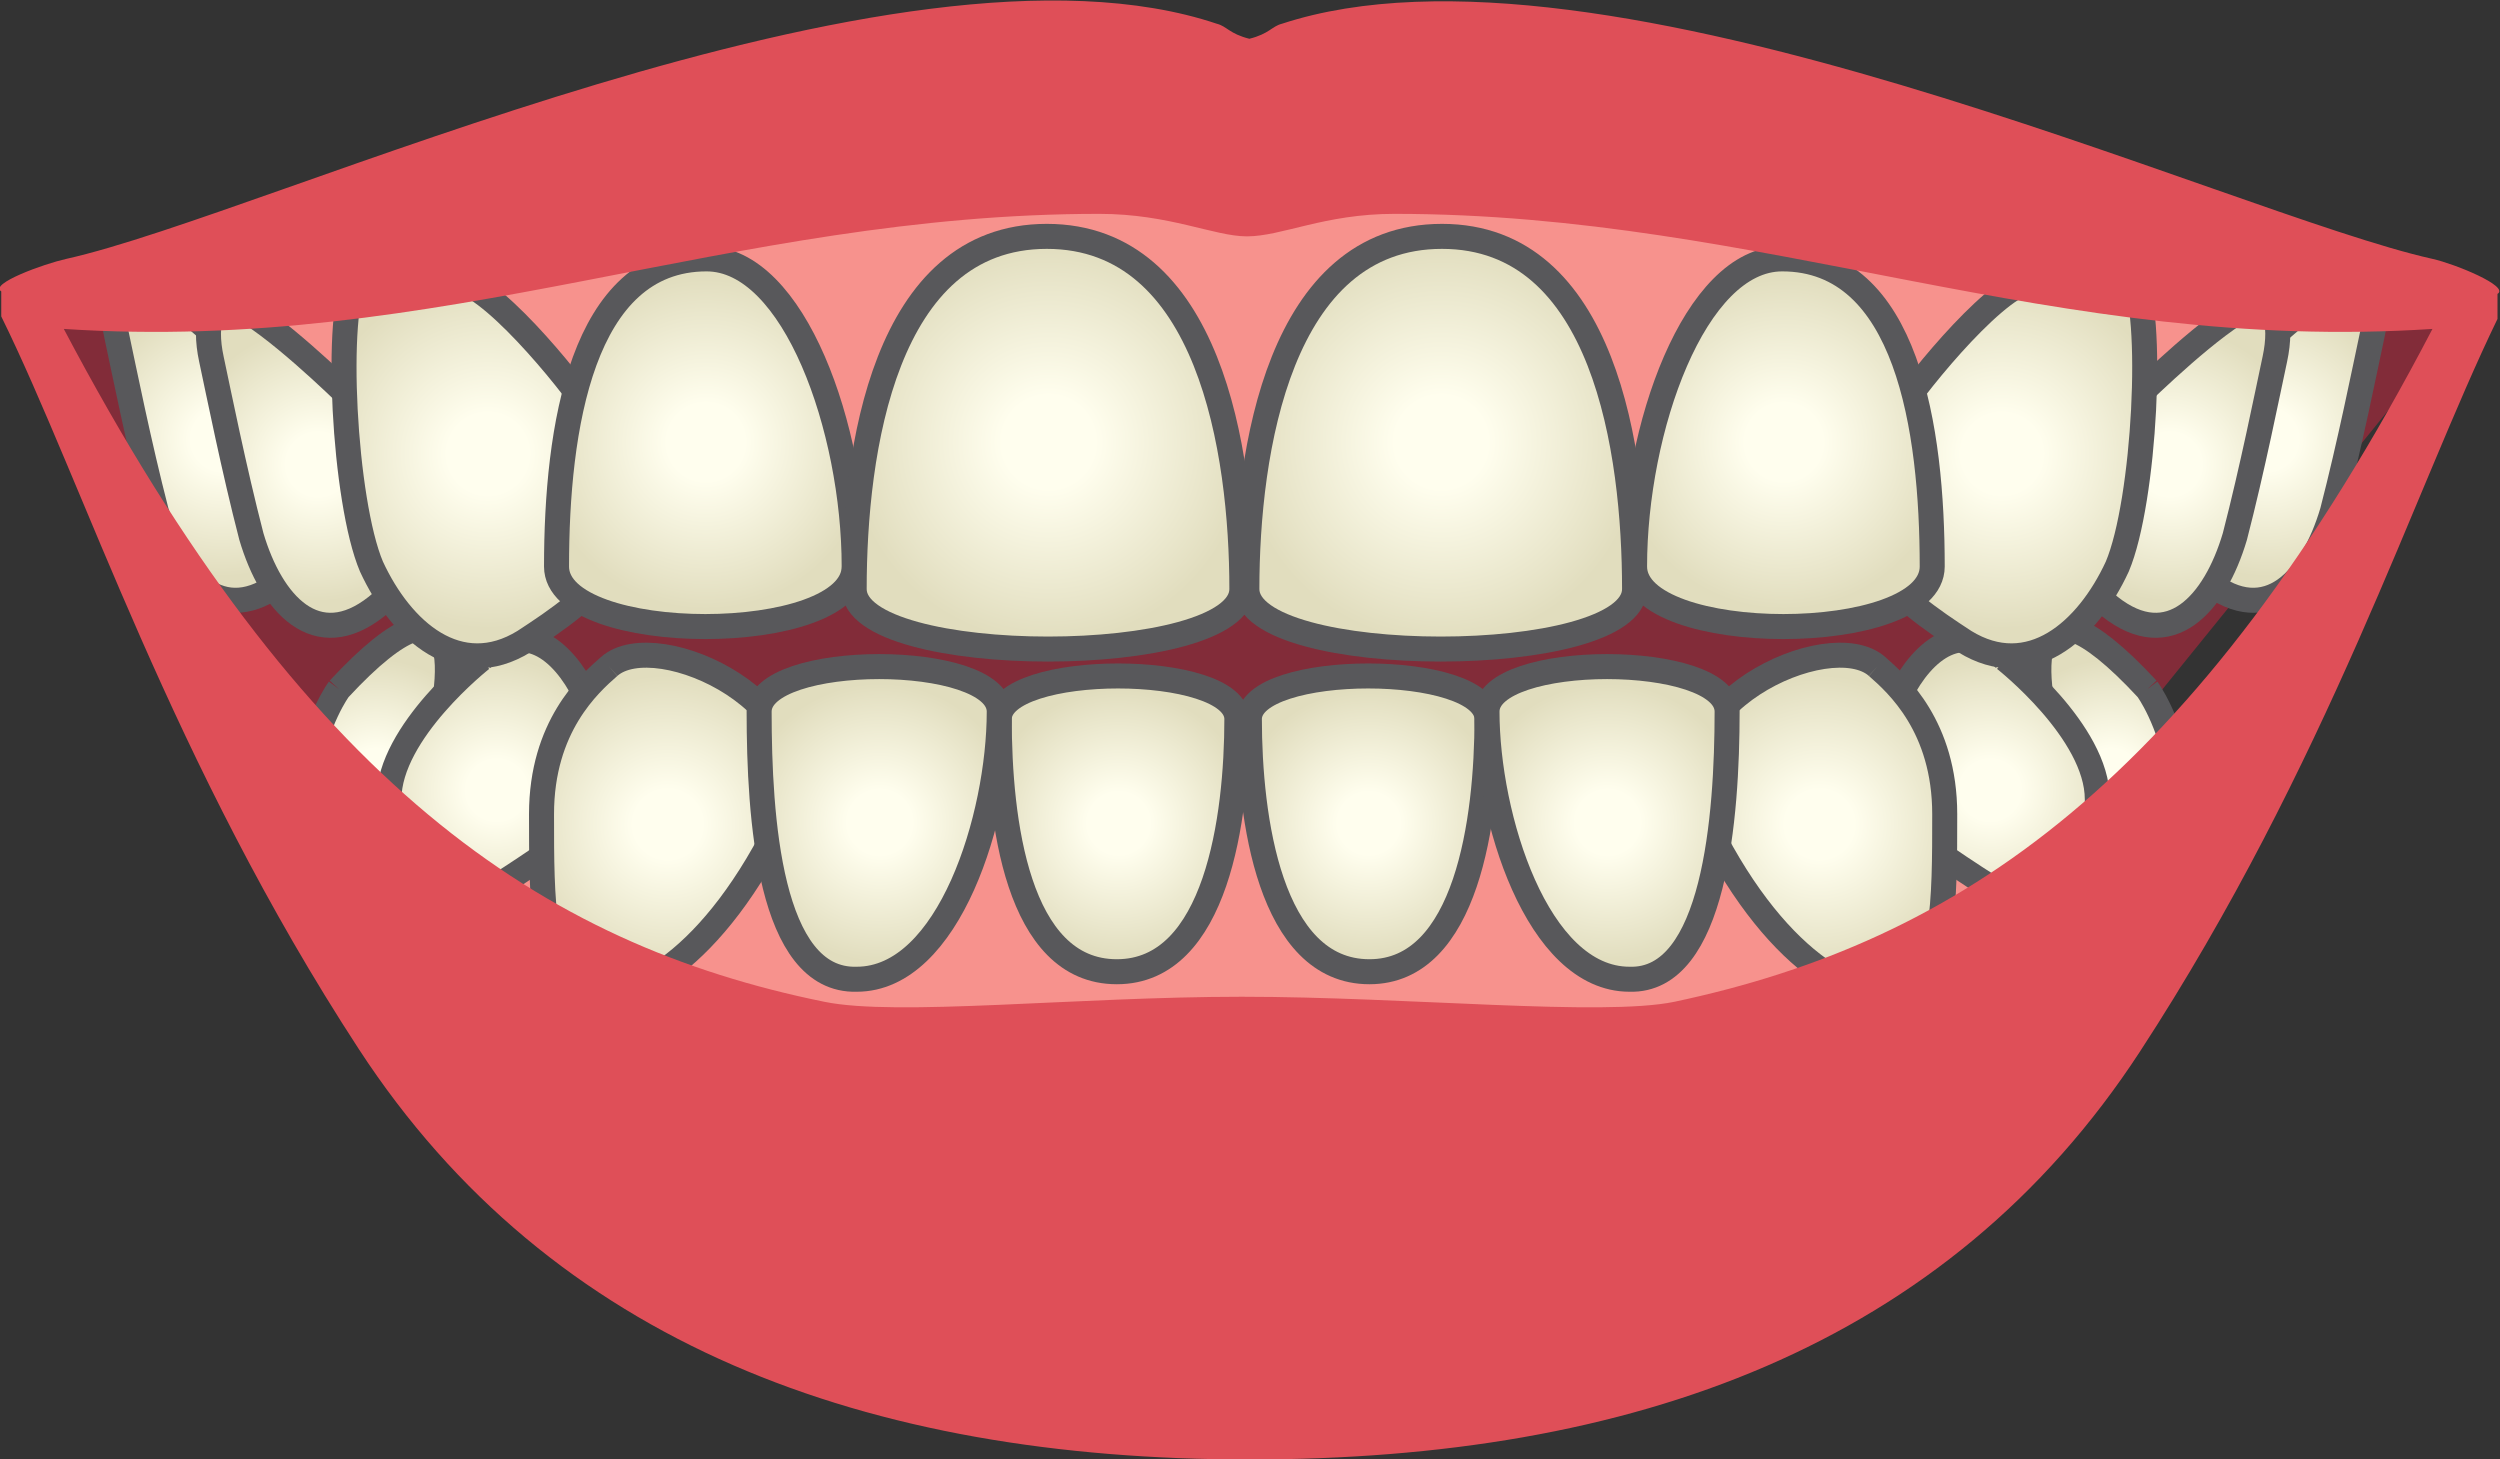
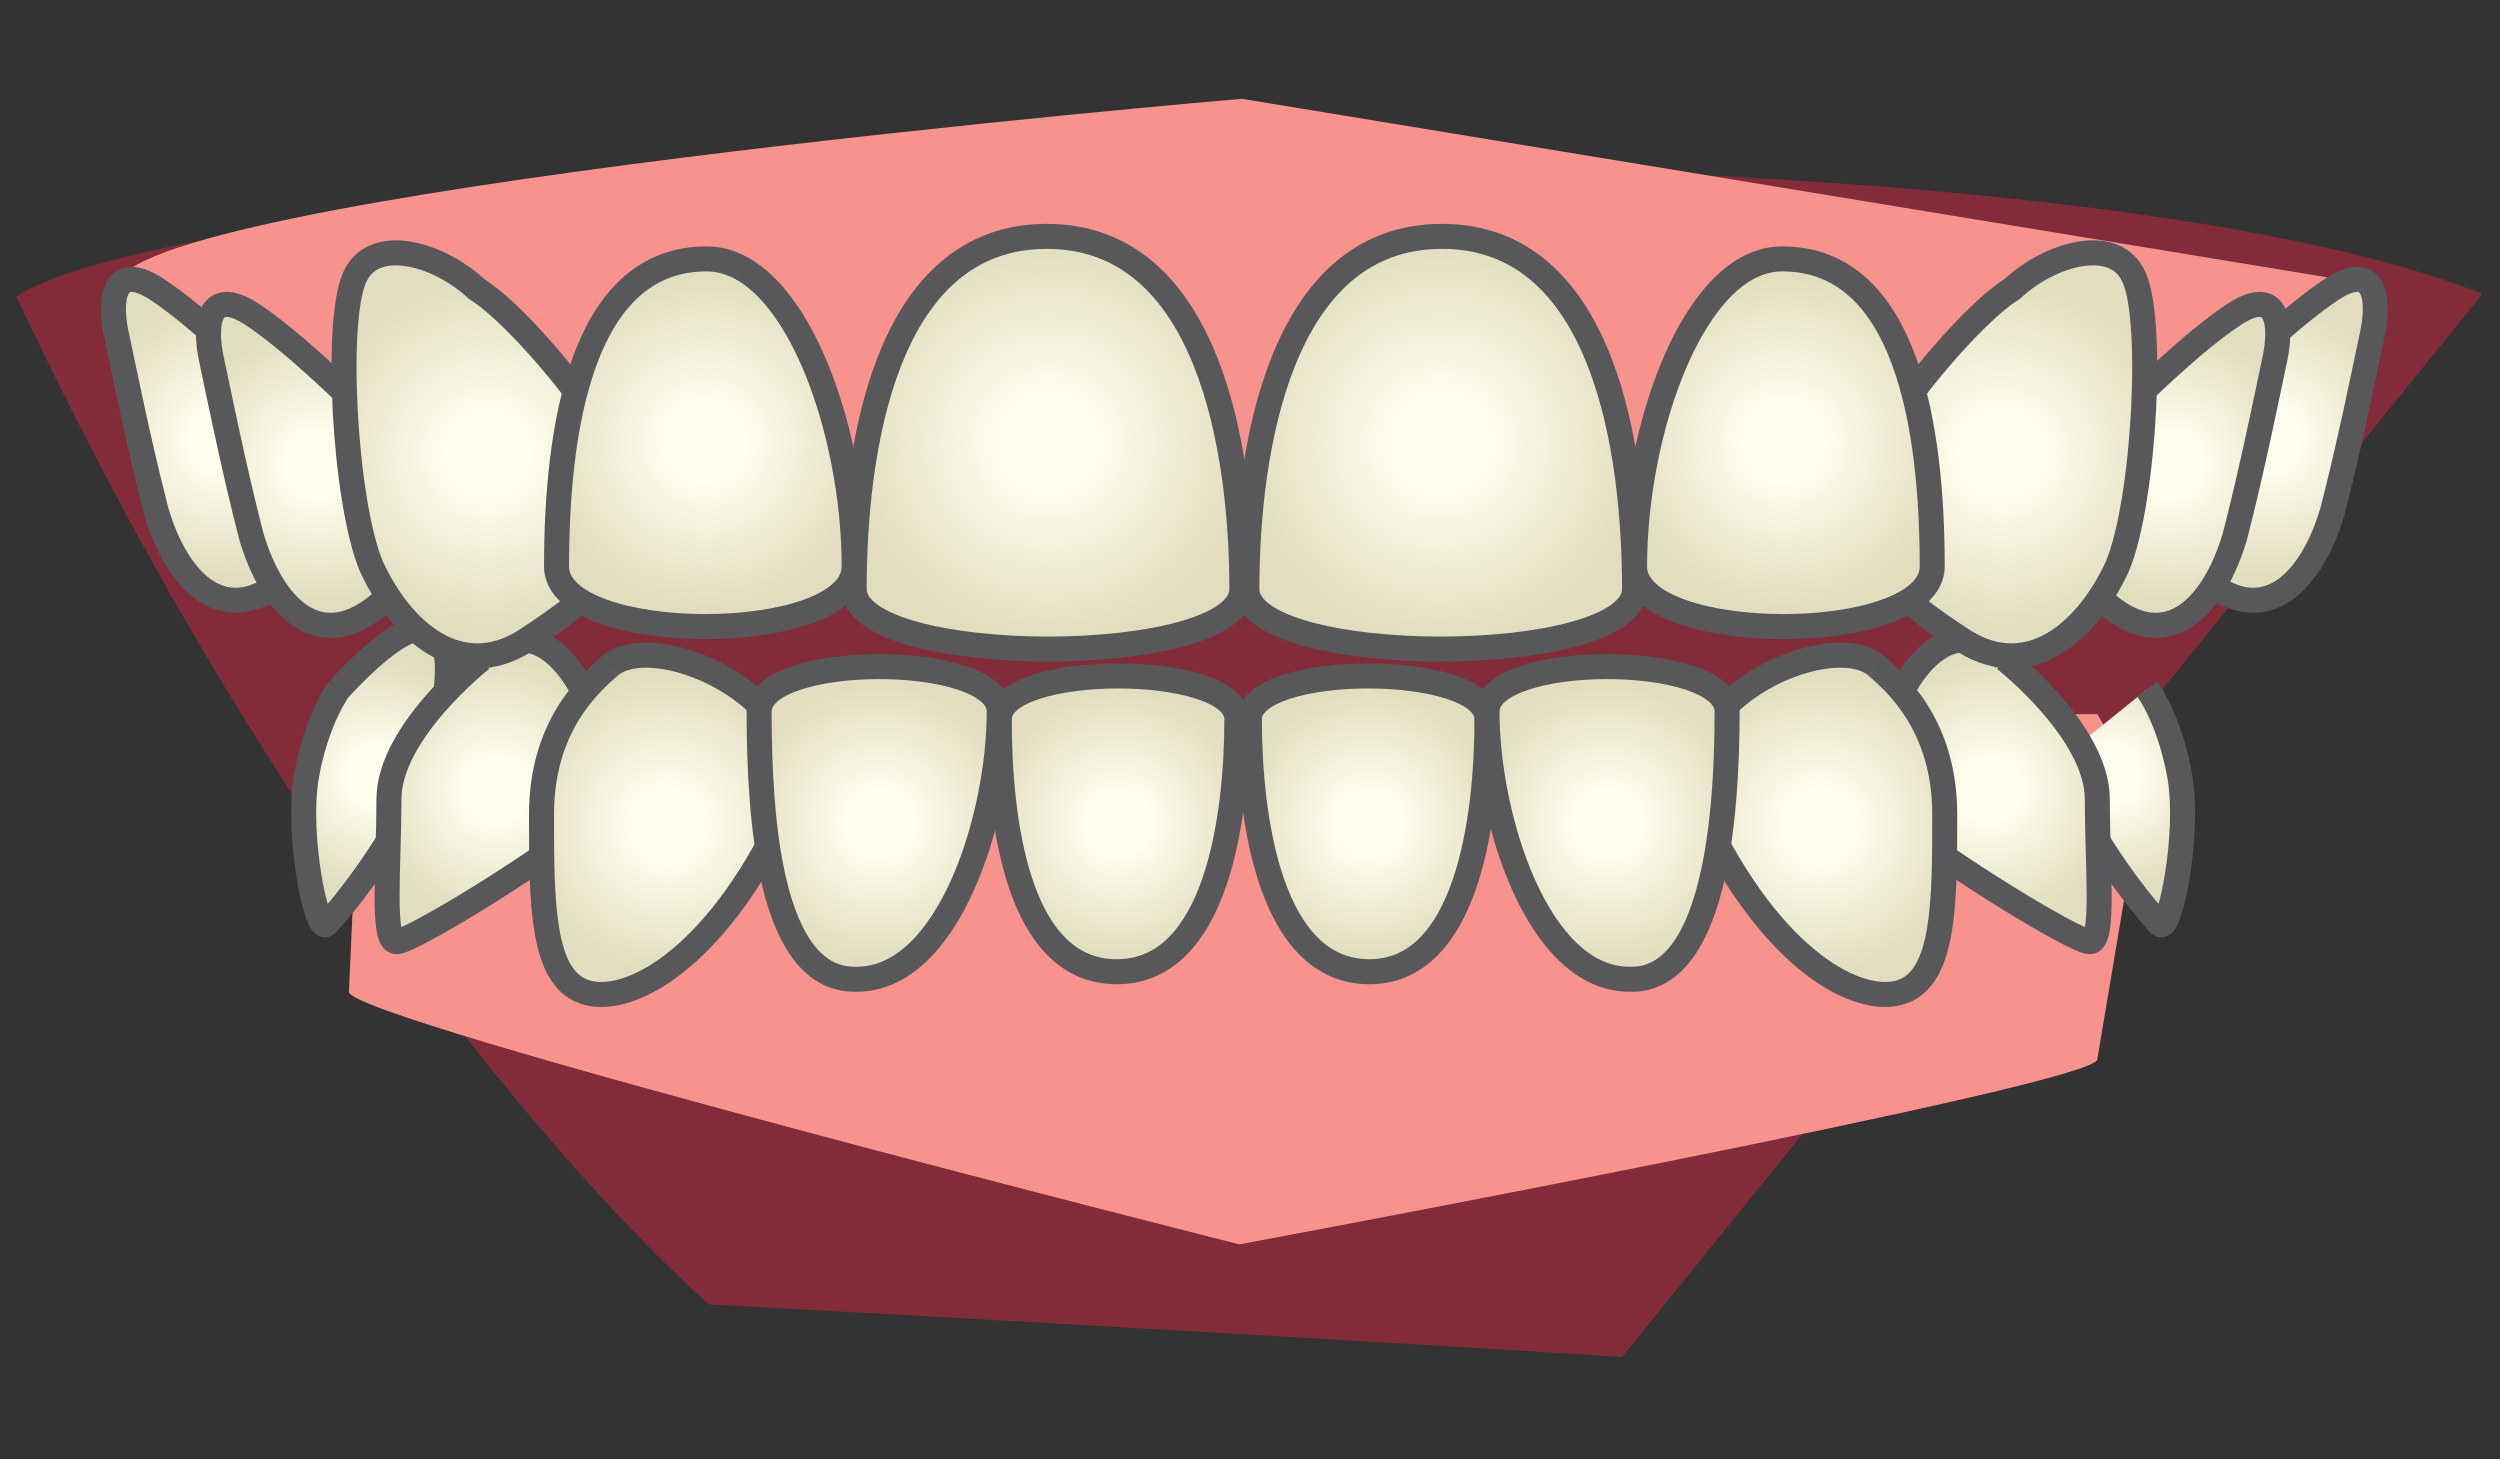
<svg xmlns="http://www.w3.org/2000/svg" version="1.1" baseProfile="basic" id="Layer_1" x="0px" y="0px" width="199.9px" height="116.7px" viewBox="0 0 199.9 116.7" xml:space="preserve">
  <rect x="0" y="0" width="199.9" height="116.7" fill="#333333" stroke="none" />
  <path fill="#822C39" d="M1.3,23.7c26.2,55.8,55.4,80.6,55.4,80.6s37.6,2,73,4.2l68.8-85C157.5,7.3,19.1,12.5,1.3,23.7z" />
  <path fill="#F7928D" d="M27.9,79.3c-0.2,2.2,71.2,20.2,71.2,20.2s68.8-12.8,68.6-14.8l3.6-21.4l-3.6-6.2H28.9L27.9,79.3L27.9,79.3z" />
  <radialGradient id="SVGID_1_" cx="-134.49" cy="163.272" r="4.665" gradientTransform="matrix(2 0 0 -2 299.054 388.582)" gradientUnits="userSpaceOnUse">
    <stop offset="0.232" style="stop-color:#FFFEEE" />
    <stop offset="1" style="stop-color:#E1DDBE" />
  </radialGradient>
  <path fill="url(#SVGID_1_)" stroke="#58585B" stroke-width="2" stroke-miterlimit="20" d="M27.1,55.1c0,0-1.8,2.4-2.6,7  s0.8,12.6,1.6,11.8c0.8-0.8,5.6-6.4,8.2-13C36.7,54.1,37.3,44.1,27.1,55.1" />
  <radialGradient id="SVGID_2_" cx="-129.669" cy="162.698" r="5.266" gradientTransform="matrix(2 0 0 -2 299.054 388.582)" gradientUnits="userSpaceOnUse">
    <stop offset="0.232" style="stop-color:#FFFEEE" />
    <stop offset="1" style="stop-color:#E1DDBE" />
  </radialGradient>
  <path fill="url(#SVGID_2_)" stroke="#58585B" stroke-width="2" stroke-miterlimit="20" d="M38.5,52.7c0,0-7.4,5.8-7.4,11.2  c0,5.4-0.6,11.4,0.6,11.4s11.6-6.4,15.4-9.6C51.1,62.5,45.1,46.1,38.5,52.7" />
  <radialGradient id="SVGID_3_" cx="-122.828" cy="161.334" r="5.969" gradientTransform="matrix(2 0 0 -2 299.054 388.582)" gradientUnits="userSpaceOnUse">
    <stop offset="0.232" style="stop-color:#FFFEEE" />
    <stop offset="1" style="stop-color:#E1DDBE" />
  </radialGradient>
  <path fill="url(#SVGID_3_)" stroke="#58585B" stroke-width="2" stroke-miterlimit="20" d="M48.7,53.3c-1.6,1.4-5.4,4.8-5.4,11.8  s0,13,3.4,14.2s10.4-2.4,16-14.2C66.7,56.5,52.5,49.9,48.7,53.3" />
  <radialGradient id="SVGID_4_" cx="-104.804" cy="161.373" r="5.363" gradientTransform="matrix(2 0 0 -2 299.054 388.582)" gradientUnits="userSpaceOnUse">
    <stop offset="0.232" style="stop-color:#FFFEEE" />
    <stop offset="1" style="stop-color:#E1DDBE" />
  </radialGradient>
  <path fill="url(#SVGID_4_)" stroke="#58585B" stroke-width="2" stroke-miterlimit="20" d="M79.9,57.5c0-4.6,19-4.6,19,0  c0,7.8-1.6,20.2-9.6,20.2S79.9,65.5,79.9,57.5" />
  <radialGradient id="SVGID_5_" cx="-114.354" cy="161.41" r="5.573" gradientTransform="matrix(2 0 0 -2 299.054 388.582)" gradientUnits="userSpaceOnUse">
    <stop offset="0.232" style="stop-color:#FFFEEE" />
    <stop offset="1" style="stop-color:#E1DDBE" />
  </radialGradient>
  <path fill="url(#SVGID_5_)" stroke="#58585B" stroke-width="2" stroke-miterlimit="20" d="M60.7,56.9c0-4.8,19.2-4.8,19.2,0  c0,8.4-4,21.4-11.4,21.4C61.5,78.5,60.7,65.3,60.7,56.9" />
  <radialGradient id="SVGID_6_" cx="-65.118" cy="163.272" r="4.665" gradientTransform="matrix(2 0 0 -2 299.054 388.582)" gradientUnits="userSpaceOnUse">
    <stop offset="0.232" style="stop-color:#FFFEEE" />
    <stop offset="1" style="stop-color:#E1DDBE" />
  </radialGradient>
-   <path fill="url(#SVGID_6_)" stroke="#58585B" stroke-width="2" stroke-miterlimit="20" d="M171.7,55.1c0,0,1.8,2.4,2.6,7  s-0.8,12.6-1.6,11.8c-0.8-0.8-5.6-6.4-8.2-13C162.1,54.1,161.5,44.1,171.7,55.1" />
+   <path fill="url(#SVGID_6_)" stroke="#58585B" stroke-width="2" stroke-miterlimit="20" d="M171.7,55.1c0,0,1.8,2.4,2.6,7  s-0.8,12.6-1.6,11.8c-0.8-0.8-5.6-6.4-8.2-13" />
  <radialGradient id="SVGID_7_" cx="-69.959" cy="162.698" r="5.274" gradientTransform="matrix(2 0 0 -2 299.054 388.582)" gradientUnits="userSpaceOnUse">
    <stop offset="0.232" style="stop-color:#FFFEEE" />
    <stop offset="1" style="stop-color:#E1DDBE" />
  </radialGradient>
  <path fill="url(#SVGID_7_)" stroke="#58585B" stroke-width="2" stroke-miterlimit="20" d="M160.3,52.7c0,0,7.4,5.8,7.4,11.2  c0,5.4,0.6,11.4-0.6,11.4s-11.6-6.4-15.4-9.6C147.5,62.5,153.7,46.1,160.3,52.7" />
  <radialGradient id="SVGID_8_" cx="-76.78" cy="161.334" r="5.969" gradientTransform="matrix(2 0 0 -2 299.054 388.582)" gradientUnits="userSpaceOnUse">
    <stop offset="0.232" style="stop-color:#FFFEEE" />
    <stop offset="1" style="stop-color:#E1DDBE" />
  </radialGradient>
  <path fill="url(#SVGID_8_)" stroke="#58585B" stroke-width="2" stroke-miterlimit="20" d="M150.1,53.3c1.6,1.4,5.4,4.8,5.4,11.8  s0,13-3.4,14.2s-10.4-2.4-16-14.2C132.1,56.5,146.3,49.9,150.1,53.3" />
  <radialGradient id="SVGID_9_" cx="-94.804" cy="161.373" r="5.363" gradientTransform="matrix(2 0 0 -2 299.054 388.582)" gradientUnits="userSpaceOnUse">
    <stop offset="0.232" style="stop-color:#FFFEEE" />
    <stop offset="1" style="stop-color:#E1DDBE" />
  </radialGradient>
  <path fill="url(#SVGID_9_)" stroke="#58585B" stroke-width="2" stroke-miterlimit="20" d="M118.9,57.5c0-4.6-19-4.6-19,0  c0,7.8,1.6,20.2,9.6,20.2C117.3,77.7,118.9,65.5,118.9,57.5" />
  <radialGradient id="SVGID_10_" cx="-85.254" cy="161.41" r="5.573" gradientTransform="matrix(2 0 0 -2 299.054 388.582)" gradientUnits="userSpaceOnUse">
    <stop offset="0.232" style="stop-color:#FFFEEE" />
    <stop offset="1" style="stop-color:#E1DDBE" />
  </radialGradient>
  <path fill="url(#SVGID_10_)" stroke="#58585B" stroke-width="2" stroke-miterlimit="20" d="M138.1,56.9c0-4.8-19.2-4.8-19.2,0  c0,8.4,4,21.4,11.4,21.4C137.1,78.5,138.1,65.3,138.1,56.9" />
  <path fill="#F7928D" d="M185.7,30.5c0.2-2.2,5.2-0.2,4.8-7.6l-91.2-15c0,0-89.6,7.6-90,15c-0.4,7.4,4.6,5.6,4.8,7.8l14.4,14.2h146  L185.7,30.5z" />
  <radialGradient id="SVGID_11_" cx="-140.612" cy="176.726" r="5.484" gradientTransform="matrix(2 0 0 -2 299.054 388.582)" gradientUnits="userSpaceOnUse">
    <stop offset="0.232" style="stop-color:#FFFEEE" />
    <stop offset="1" style="stop-color:#E1DDBE" />
  </radialGradient>
  <path fill="url(#SVGID_11_)" stroke="#58585B" stroke-width="2" stroke-miterlimit="20" d="M20.9,30.3c0,0-5-5-8.4-7.2  s-3.8,0.8-3.2,3.6s1.8,8.8,3.2,14.2c1.6,5.4,5.2,9.4,10,5.6C27.5,42.5,28.7,37.1,20.9,30.3" />
  <radialGradient id="SVGID_12_" cx="-136.812" cy="175.726" r="5.484" gradientTransform="matrix(2 0 0 -2 299.054 388.582)" gradientUnits="userSpaceOnUse">
    <stop offset="0.232" style="stop-color:#FFFEEE" />
    <stop offset="1" style="stop-color:#E1DDBE" />
  </radialGradient>
  <path fill="url(#SVGID_12_)" stroke="#58585B" stroke-width="2" stroke-miterlimit="20" d="M28.5,32.3c0,0-5-5-8.4-7.2  s-3.8,0.8-3.2,3.6c0.6,2.8,1.8,8.8,3.2,14.2c1.6,5.4,5.2,9.4,10,5.6C35.1,44.5,36.3,39.1,28.5,32.3" />
  <radialGradient id="SVGID_13_" cx="-130.018" cy="176.145" r="6.991" gradientTransform="matrix(2 0 0 -2 299.054 388.582)" gradientUnits="userSpaceOnUse">
    <stop offset="0.232" style="stop-color:#FFFEEE" />
    <stop offset="1" style="stop-color:#E1DDBE" />
  </radialGradient>
  <path fill="url(#SVGID_13_)" stroke="#58585B" stroke-width="2" stroke-miterlimit="20" d="M47.7,33.9c0.4-0.2-5.8-8.4-9.6-10.8  c-3-2.8-8-4.2-9.6-1.2c-1.8,3-1,18.2,1.2,23.4c2.4,5.2,7,9.2,12.2,6C47.1,47.9,54.5,42.9,47.7,33.9" />
  <radialGradient id="SVGID_14_" cx="-121.304" cy="176.611" r="6.687" gradientTransform="matrix(2 0 0 -2 299.054 388.582)" gradientUnits="userSpaceOnUse">
    <stop offset="0.232" style="stop-color:#FFFEEE" />
    <stop offset="1" style="stop-color:#E1DDBE" />
  </radialGradient>
  <path fill="url(#SVGID_14_)" stroke="#58585B" stroke-width="2" stroke-miterlimit="20" d="M44.5,45.3c0,6.4,23.8,6.4,23.8,0  c0-11-4.8-24.6-11.8-24.6C46.5,20.7,44.5,34.3,44.5,45.3" />
  <radialGradient id="SVGID_15_" cx="-107.604" cy="176.611" r="8.004" gradientTransform="matrix(2 0 0 -2 299.054 388.582)" gradientUnits="userSpaceOnUse">
    <stop offset="0.232" style="stop-color:#FFFEEE" />
    <stop offset="1" style="stop-color:#E1DDBE" />
  </radialGradient>
  <path fill="url(#SVGID_15_)" stroke="#58585B" stroke-width="2" stroke-miterlimit="20" d="M68.3,47.1c0,6.4,31,6.4,31,0  c0-11-2.6-28.2-15.6-28.2S68.3,36.1,68.3,47.1" />
  <radialGradient id="SVGID_16_" cx="-58.915" cy="176.726" r="5.491" gradientTransform="matrix(2 0 0 -2 299.054 388.582)" gradientUnits="userSpaceOnUse">
    <stop offset="0.232" style="stop-color:#FFFEEE" />
    <stop offset="1" style="stop-color:#E1DDBE" />
  </radialGradient>
  <path fill="url(#SVGID_16_)" stroke="#58585B" stroke-width="2" stroke-miterlimit="20" d="M178.1,30.3c0,0,5-5,8.4-7.2  s3.8,0.8,3.2,3.6s-1.8,8.8-3.2,14.2c-1.6,5.4-5.2,9.4-10,5.6C171.5,42.5,170.1,37.1,178.1,30.3" />
  <radialGradient id="SVGID_17_" cx="-62.778" cy="175.726" r="5.476" gradientTransform="matrix(2 0 0 -2 299.054 388.582)" gradientUnits="userSpaceOnUse">
    <stop offset="0.232" style="stop-color:#FFFEEE" />
    <stop offset="1" style="stop-color:#E1DDBE" />
  </radialGradient>
  <path fill="url(#SVGID_17_)" stroke="#58585B" stroke-width="2" stroke-miterlimit="20" d="M170.3,32.3c0,0,5-5,8.4-7.2  s3.8,0.8,3.2,3.6s-1.8,8.8-3.2,14.2c-1.6,5.4-5.2,9.4-10,5.6C163.9,44.5,162.5,39.1,170.3,32.3" />
  <radialGradient id="SVGID_18_" cx="-69.49" cy="176.145" r="6.991" gradientTransform="matrix(2 0 0 -2 299.054 388.582)" gradientUnits="userSpaceOnUse">
    <stop offset="0.232" style="stop-color:#FFFEEE" />
    <stop offset="1" style="stop-color:#E1DDBE" />
  </radialGradient>
  <path fill="url(#SVGID_18_)" stroke="#58585B" stroke-width="2" stroke-miterlimit="20" d="M151.3,33.9c-0.4-0.2,5.8-8.4,9.6-10.8  c3-2.8,8-4.2,9.6-1.2c1.8,3,1,18.2-1.2,23.4c-2.4,5.2-7,9.2-12.2,6C151.9,47.9,144.5,42.9,151.3,33.9" />
  <radialGradient id="SVGID_19_" cx="-78.204" cy="176.611" r="6.687" gradientTransform="matrix(2 0 0 -2 299.054 388.582)" gradientUnits="userSpaceOnUse">
    <stop offset="0.232" style="stop-color:#FFFEEE" />
    <stop offset="1" style="stop-color:#E1DDBE" />
  </radialGradient>
  <path fill="url(#SVGID_19_)" stroke="#58585B" stroke-width="2" stroke-miterlimit="20" d="M154.5,45.3c0,6.4-23.8,6.4-23.8,0  c0-11,4.8-24.6,11.8-24.6C152.5,20.7,154.5,34.3,154.5,45.3" />
  <radialGradient id="SVGID_20_" cx="-91.904" cy="176.611" r="8.004" gradientTransform="matrix(2 0 0 -2 299.054 388.582)" gradientUnits="userSpaceOnUse">
    <stop offset="0.232" style="stop-color:#FFFEEE" />
    <stop offset="1" style="stop-color:#E1DDBE" />
  </radialGradient>
  <path fill="url(#SVGID_20_)" stroke="#58585B" stroke-width="2" stroke-miterlimit="20" d="M130.7,47.1c0,6.4-31,6.4-31,0  c0-11,2.6-28.2,15.6-28.2C128.3,18.9,130.7,36.1,130.7,47.1" />
-   <path fill="#DF4F58" d="M194.5,20.7c-16.2-3.6-66.4-27.2-92-18.8c-0.8,0.2-1,0.8-2.6,1.2c-1.6-0.4-1.8-1-2.6-1.2  c-25.6-8.6-75.8,15.2-92,18.8c-1.8,0.4-6.2,2-5.2,2.6v2c6.6,13.4,13.6,35.6,28.6,58.6c15.4,23.6,40.6,32.8,71.2,32.8  s55.8-9,71.2-32.6c15-23,22-45,28.6-58.6v-2C200.7,22.9,196.3,21.1,194.5,20.7L194.5,20.7z M133.9,80.1c-5.8,1.2-21.4-0.4-34.6-0.4  s-27.6,1.6-33.4,0.4C43.3,75.5,24.3,62.7,5.1,26.3c30.2,2,53.2-9.2,82.8-9.2c5.6,0,9.2,1.8,11.8,1.8c2.8,0,6.2-1.8,11.8-1.8  c29.6,0,52.8,11.2,83,9.2C175.5,62.7,156.5,75.3,133.9,80.1z" />
</svg>